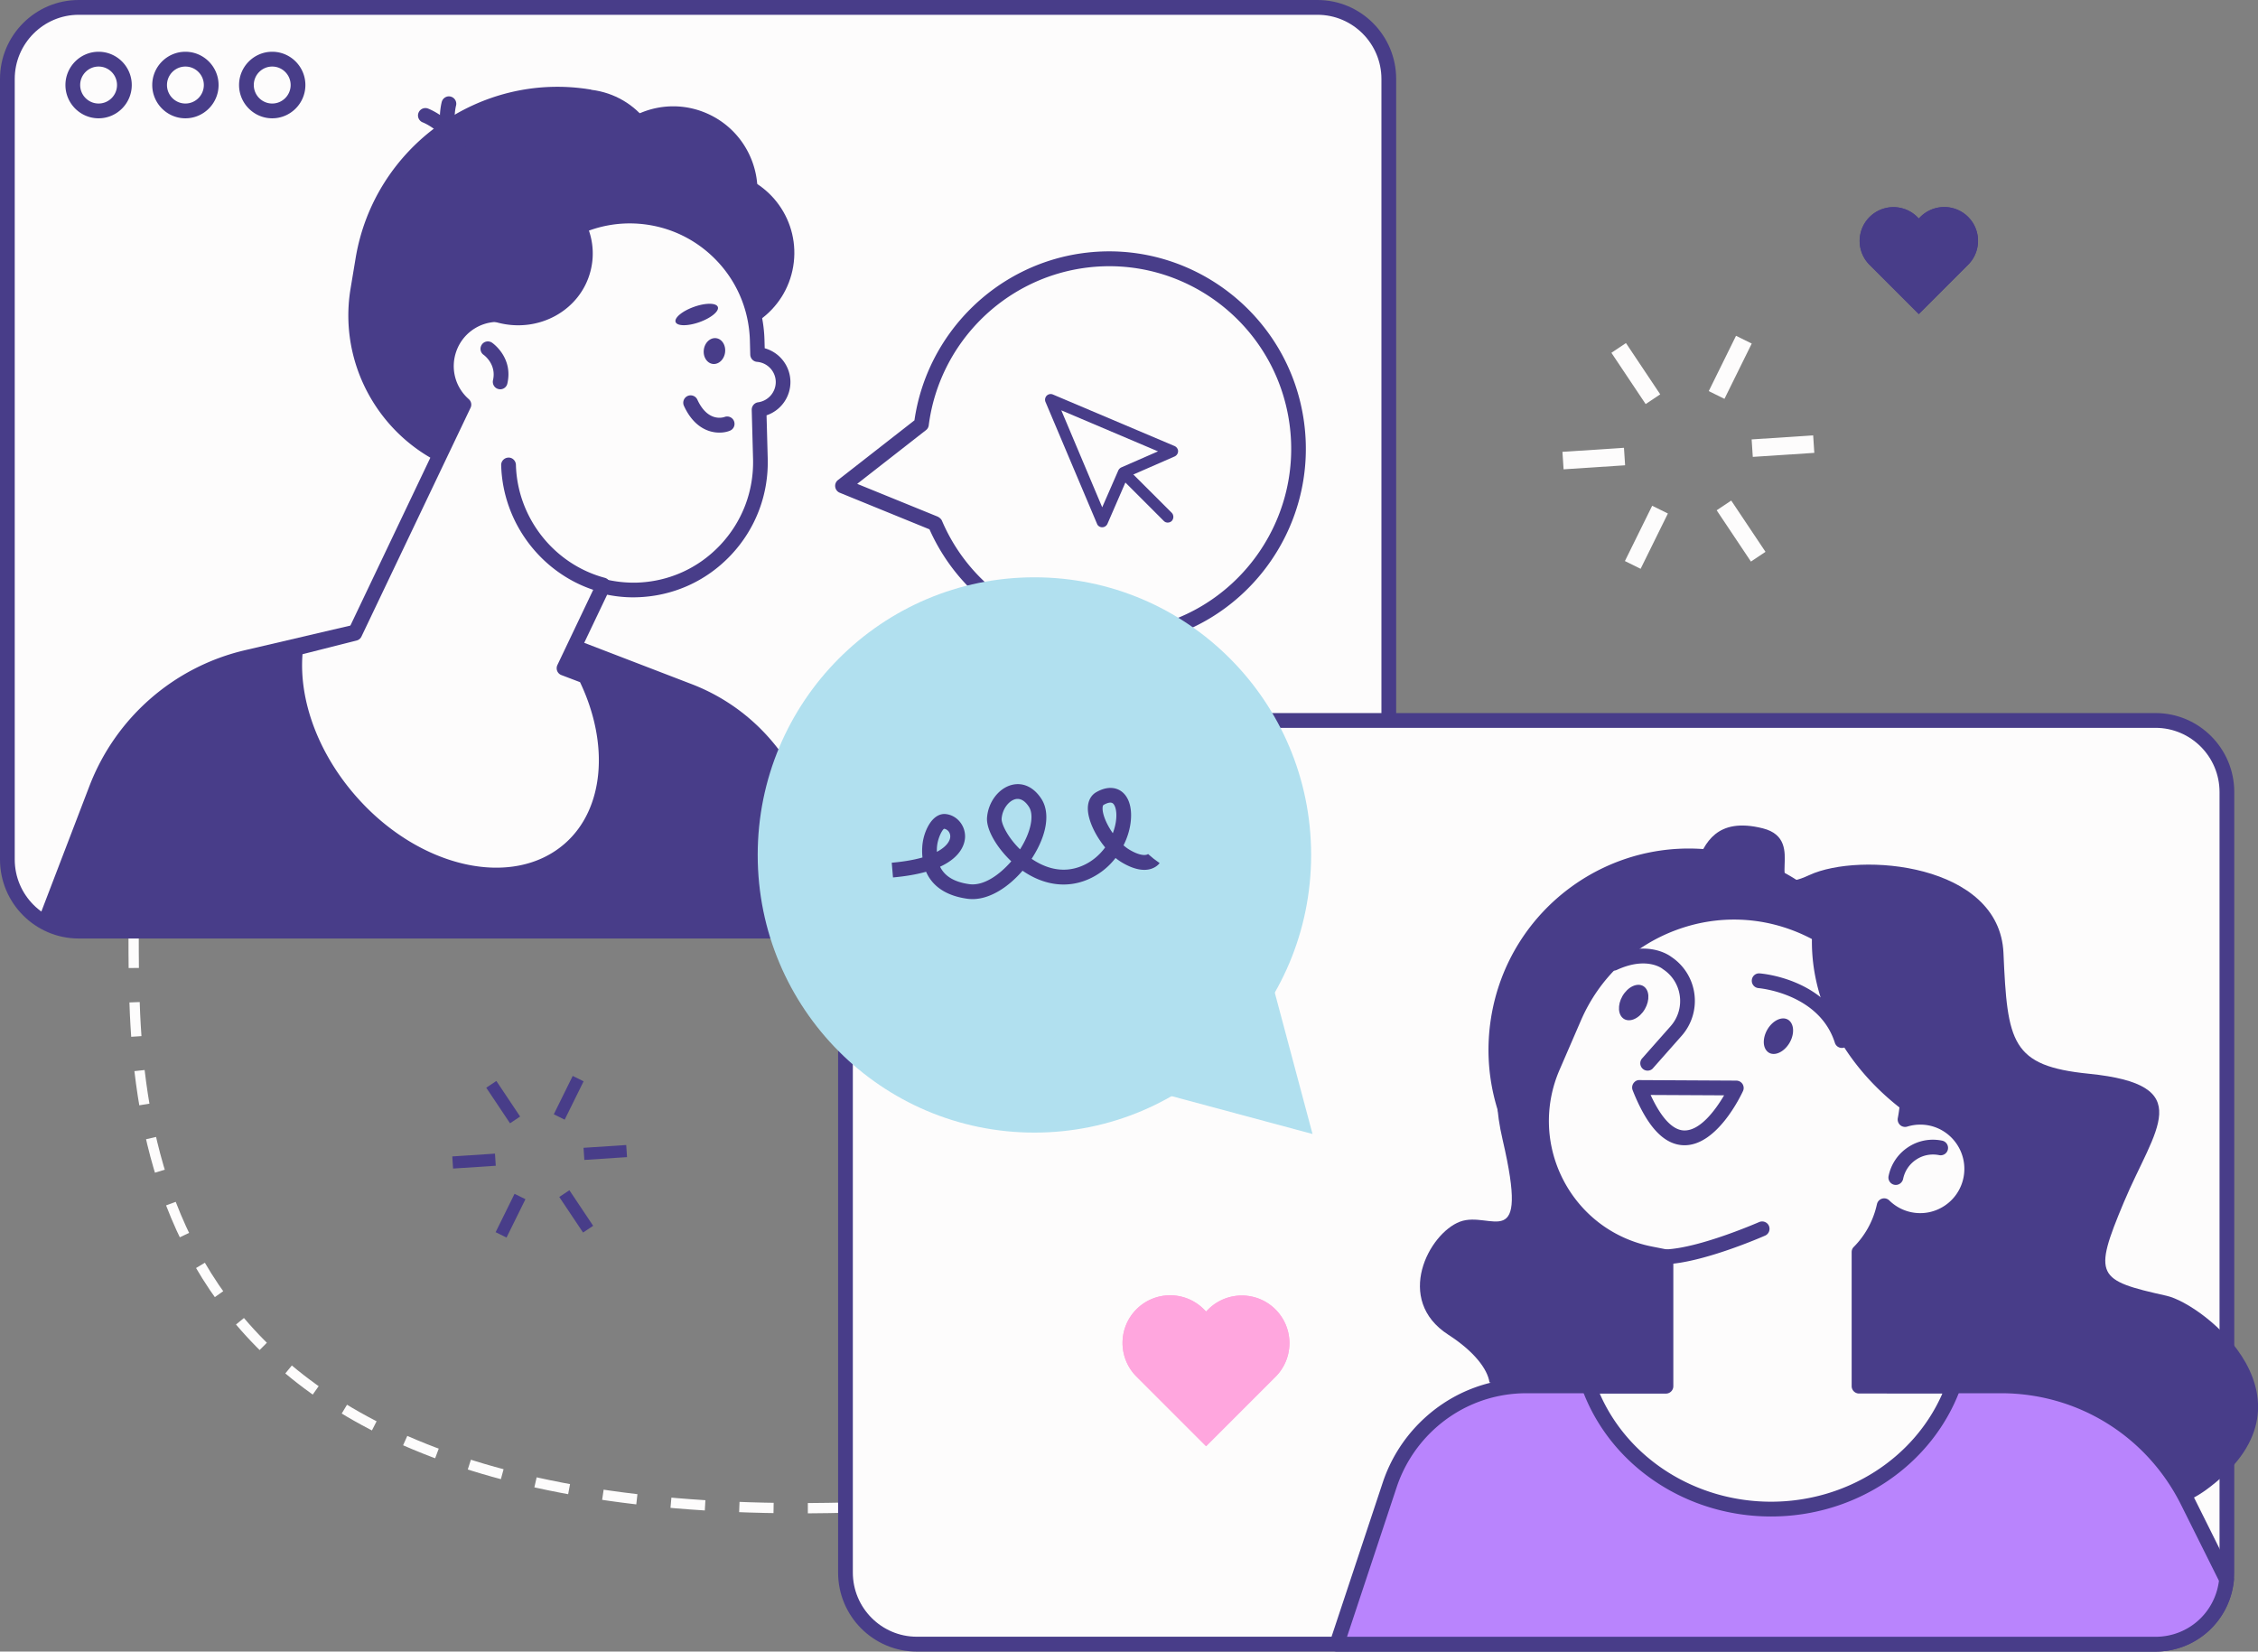
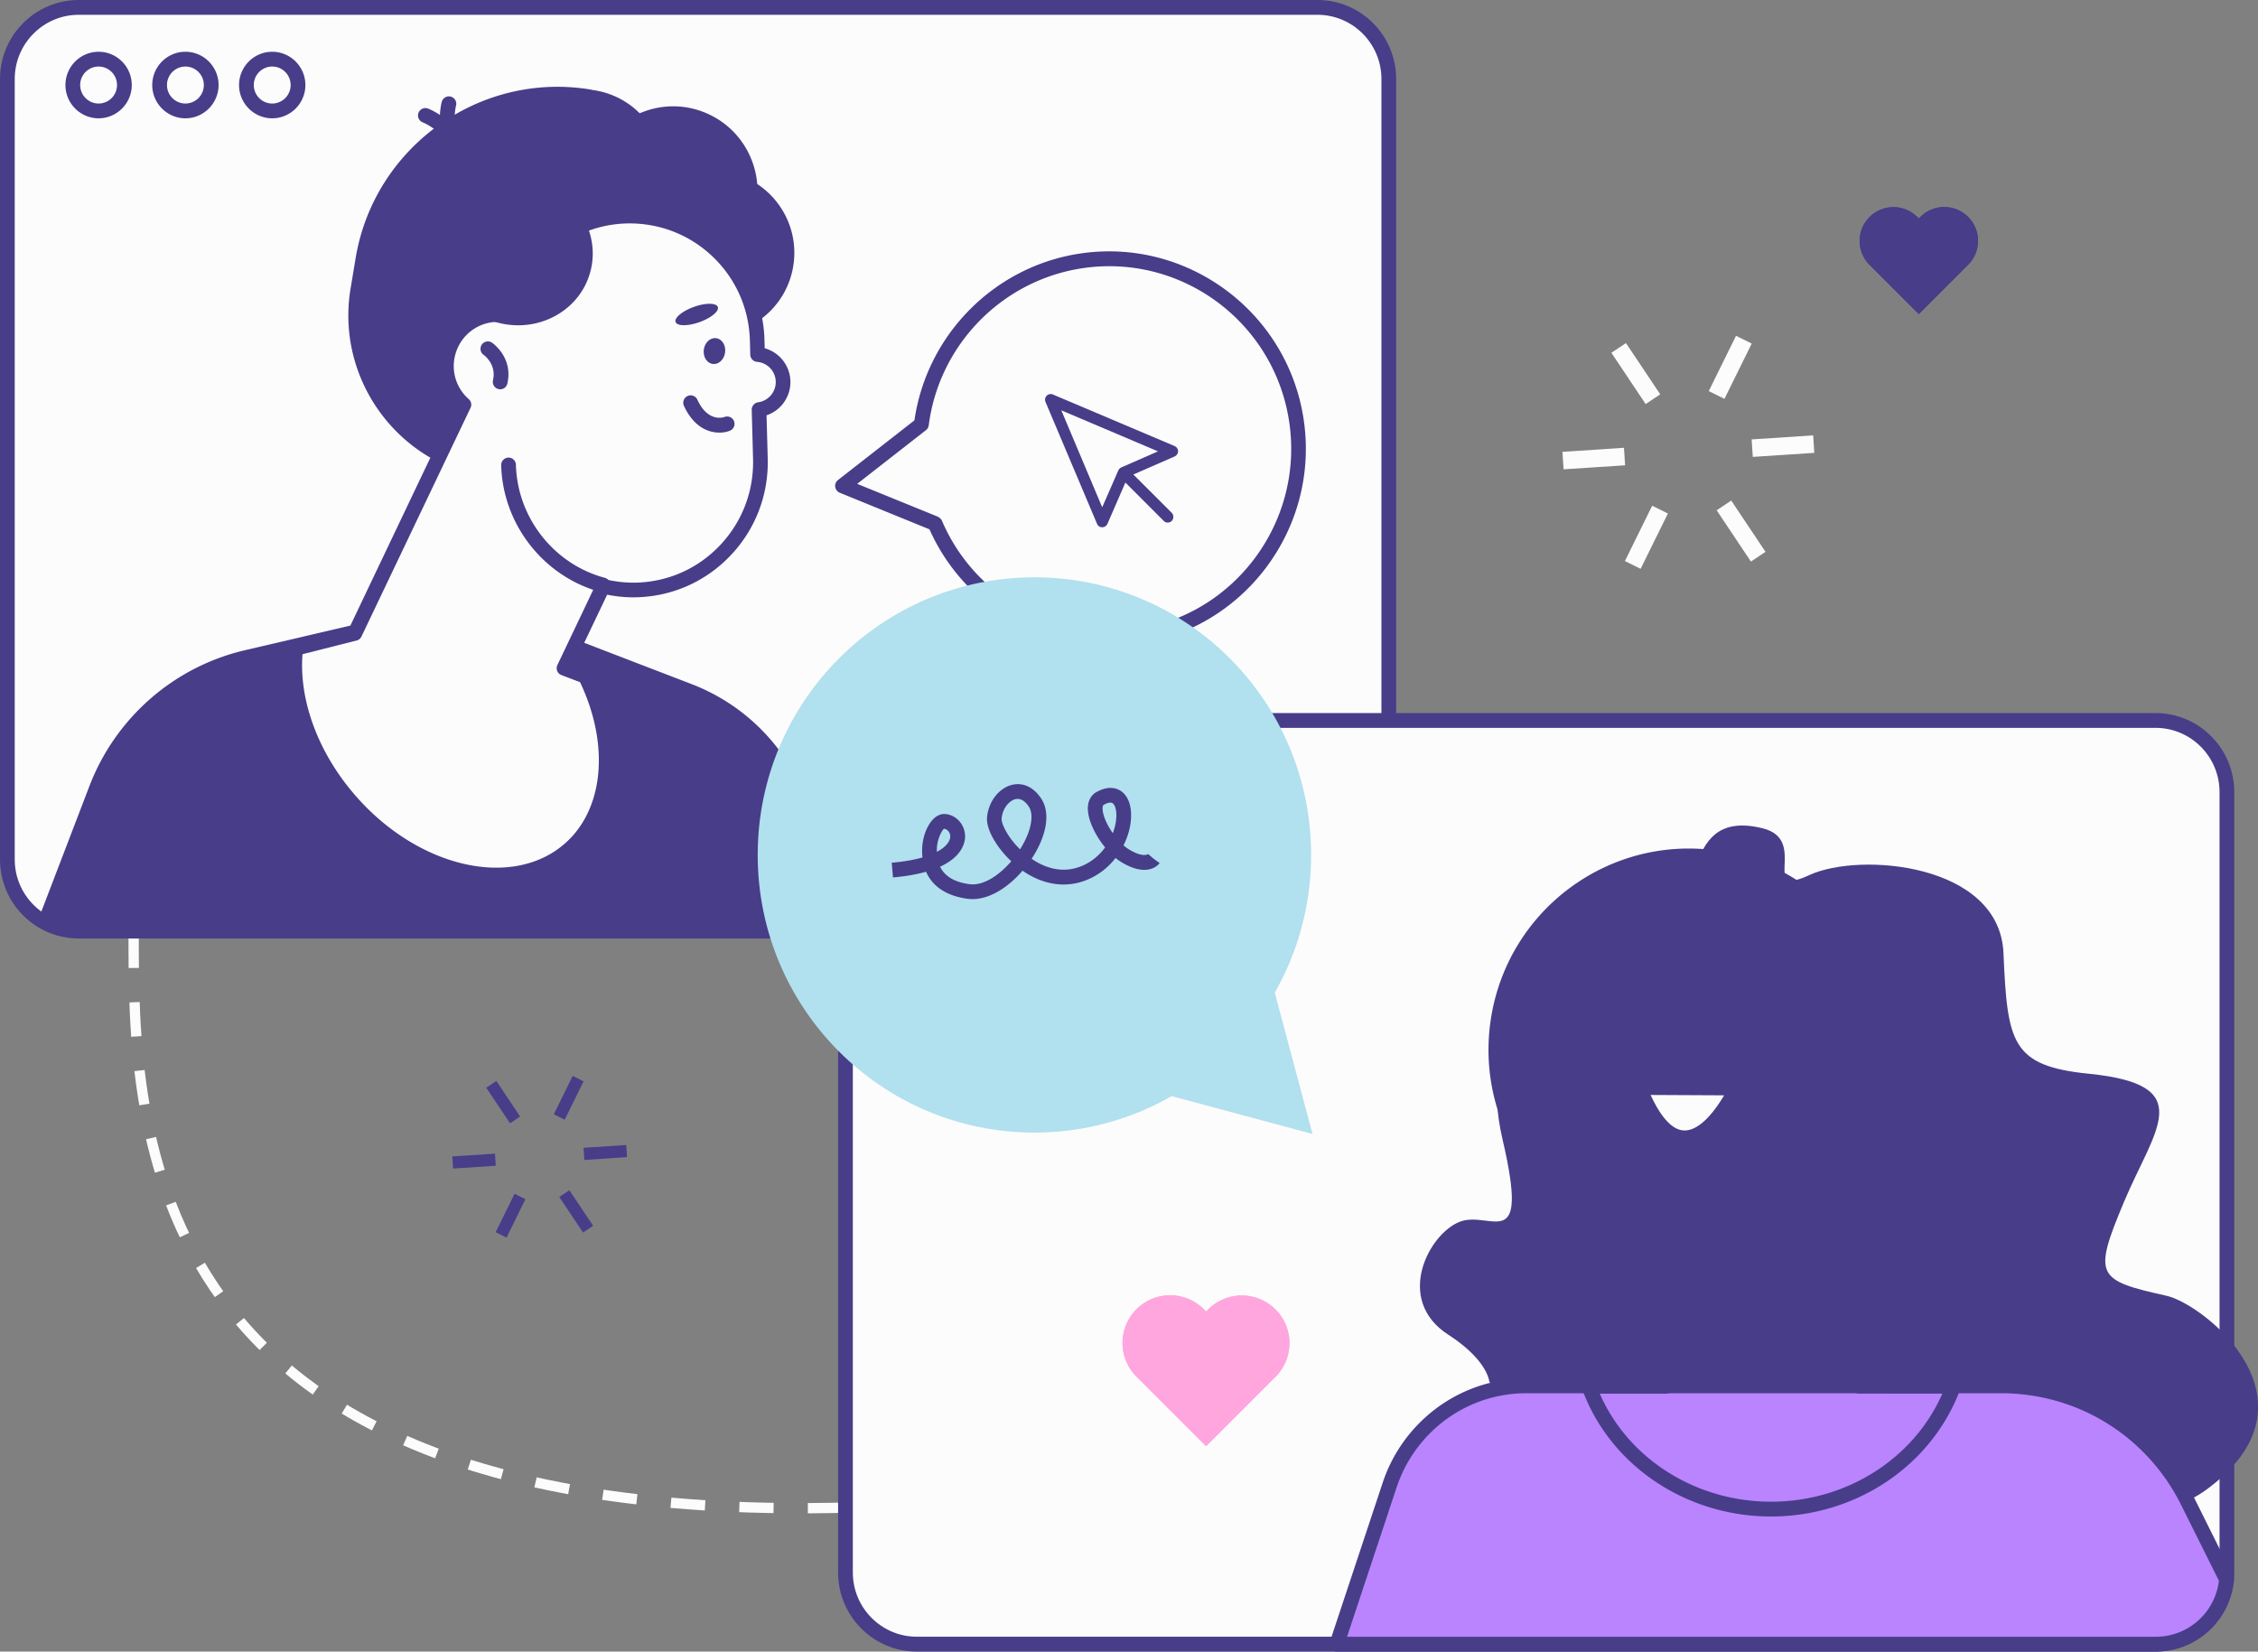
<svg xmlns="http://www.w3.org/2000/svg" viewBox="0 0 659 482" width="659" height="482" fill="none">
  <rect x="0" y="0" width="659" height="482" fill="#808080" stroke="none" />
  <g clip-path="url(#a)">
    <path stroke="#FDFCFC" stroke-dasharray="10 10" stroke-width="3" d="M39 272.5c0 56 0 172.5 207.5 167.5" />
    <path fill="#FDFCFC" d="M384.505 271.739H22.97c-11.507 0-20.82-9.365-20.82-20.888V23.046c0-11.523 9.335-20.888 20.82-20.888h361.535c11.506 0 20.818 9.365 20.818 20.888v227.783c0 11.545-9.312 20.91-20.818 20.91z" />
    <path fill="#483D89" d="M384.505 273.896H22.97C10.302 273.896 0 263.56 0 250.851V23.046C0 10.336 10.302 0 22.97 0h361.535c12.667 0 22.969 10.336 22.969 23.046v227.783c0 12.731-10.302 23.067-22.969 23.067zM22.97 4.316c-10.28 0-18.67 8.414-18.67 18.73v227.783c0 10.336 8.388 18.73 18.669 18.73h361.535c10.301 0 18.668-8.415 18.668-18.73V23.046c0-10.336-8.388-18.73-18.668-18.73H22.97z" />
    <path fill="#483D89" d="M28.777 34.526c-5.334 0-9.679-4.36-9.679-9.71 0-5.352 4.345-9.711 9.679-9.711 5.333 0 9.678 4.359 9.678 9.71 0 5.352-4.345 9.71-9.678 9.71zm0-15.105c-2.968 0-5.377 2.416-5.377 5.394s2.409 5.395 5.377 5.395 5.376-2.417 5.376-5.395c0-2.978-2.408-5.394-5.376-5.394zm25.335 15.105c-5.334 0-9.678-4.36-9.678-9.71 0-5.352 4.344-9.711 9.678-9.711 5.334 0 9.678 4.359 9.678 9.71 0 5.352-4.344 9.71-9.678 9.71zm0-15.105c-2.968 0-5.377 2.416-5.377 5.394s2.409 5.395 5.377 5.395 5.377-2.417 5.377-5.395c0-2.978-2.41-5.394-5.377-5.394zm25.335 15.105c-5.333 0-9.678-4.36-9.678-9.71 0-5.352 4.345-9.711 9.678-9.711 5.334 0 9.679 4.359 9.679 9.71 0 5.352-4.345 9.71-9.679 9.71zm0-15.105c-2.968 0-5.376 2.416-5.376 5.394s2.408 5.395 5.376 5.395c2.968 0 5.377-2.417 5.377-5.395 0-2.978-2.409-5.394-5.377-5.394zM11.27 268.113a20.588 20.588 0 0 0 11.7 3.626h216.34l-.237-18.536c-.301-23.802-15.033-45.013-37.186-53.537l-65.338-25.117-65.06 15.213c-20.754 4.855-37.744 19.701-45.4 39.661l-14.82 38.69zm152.657-125.069-22.475-3.776c-25.851-4.337-43.444-29.088-39.143-55.025l1.484-8.934c5.42-32.476 36.326-54.594 68.694-49.156l.968 9.344c20.281 3.41 34.11 22.83 30.712 43.2l-6.732 40.373c-2.623 15.839-17.7 26.628-33.508 23.974z" />
    <path fill="#483D89" d="M209.157 113.444c11.967-25.116.063-55.84-26.588-68.623-26.652-12.783-57.959-2.785-69.926 22.331-11.967 25.117-.063 55.841 26.588 68.624 26.652 12.783 57.959 2.785 69.926-22.332z" />
    <path fill="#483D89" d="M167.541 188.812c-12.754-10.142-20.131-26.477-18.066-43.869l1.892-16.011 42.348 4.963-26.174 54.917zM145.625 91.04c4.215-16.68 18.259-29.843 34.734-31.073 10.259-.777 19.421 3.237 25.744 10.271-4.409-1.618-17.077-5.416-23.12 1.295-7.399 8.178-16.432 26.261-37.358 19.507z" />
    <path fill="#483D89" d="M231.503 77.748c-2.173 13.076-14.518 21.902-27.529 19.722-13.034-2.18-21.83-14.565-19.658-27.62 2.172-13.077 14.517-21.902 27.529-19.723 13.034 2.18 21.83 14.544 19.658 27.62zm-69.64-45.833c-26.067-1.036-49.488 17.047-54.801 43.135 5.119 4.79 11.743 8.222 19.292 9.495 19.615 3.301 38.068-9.214 41.187-27.945 1.484-8.933-.775-17.65-5.678-24.685z" />
    <path fill="#483D89" d="M192.833 56.547c3.576-12.756-3.831-26.007-16.545-29.596-12.715-3.588-25.921 3.844-29.498 16.6-3.577 12.757 3.83 26.007 16.545 29.596 12.714 3.589 25.921-3.843 29.498-16.6z" />
    <path fill="#483D89" d="M218.919 65.834c5.566-12.438.028-27.048-12.368-32.633-12.397-5.584-26.959-.028-32.525 12.41-5.566 12.438-.028 27.048 12.369 32.632 12.397 5.585 26.958.029 32.524-12.41zm-85.532-18.966c-1.075 0-2.022-.82-2.129-1.92-.667-6.366-7.807-9.214-7.893-9.236-1.097-.431-1.656-1.683-1.226-2.783a2.153 2.153 0 0 1 2.774-1.252c.387.151 9.679 3.776 10.625 12.818a2.155 2.155 0 0 1-1.914 2.373h-.237z" />
    <path fill="#483D89" d="M134.441 46.437a2.165 2.165 0 0 1-1.441-.561c-6.71-6.085-4.172-15.752-4.065-16.162.323-1.144 1.506-1.834 2.646-1.51a2.156 2.156 0 0 1 1.505 2.653c-.043.173-1.893 7.553 2.796 11.825a2.157 2.157 0 0 1-1.441 3.755z" />
    <path fill="#FDFCFC" d="m170.831 197.357-6.237-2.373 11.377-23.888c3.14.756 6.388 1.166 9.765 1.079 20.517-.561 36.712-17.694 36.153-38.28l-.387-14.35c4.022-.561 7.097-4.013 7.011-8.178a8.086 8.086 0 0 0-7.441-7.898l-.108-4.121c-.559-20.586-17.636-36.835-38.153-36.274-17.314.475-31.53 12.731-35.229 28.937-6.947-1.122-13.915 2.805-16.432 9.689-2.172 5.999-.301 12.472 4.194 16.443l-31.787 66.699-17.249 4.38c-1.613 14.07 3.871 30.793 15.98 44.603 19.249 21.946 47.939 28.16 64.07 13.918 12.624-11.177 13.764-31.547 4.473-50.386z" />
    <path fill="#483D89" d="M144.915 257.497c-14.861 0-31.572-7.833-44.24-22.248-12.087-13.767-18.26-31.073-16.518-46.264a2.217 2.217 0 0 1 1.613-1.856l16.281-4.121 30.691-64.434c-4.43-4.704-5.85-11.458-3.613-17.651a17.159 17.159 0 0 1 16.818-11.286c4.624-16.55 19.486-28.29 36.799-28.742 10.517-.302 20.475 3.539 28.11 10.789 7.635 7.25 11.979 17.047 12.259 27.577l.064 2.374a10.252 10.252 0 0 1 7.506 9.667 10.243 10.243 0 0 1-6.968 9.905l.344 12.602c.28 10.53-3.527 20.542-10.753 28.203-7.227 7.66-16.991 12.019-27.486 12.3-2.839.086-5.721-.173-8.625-.756l-9.635 20.219 4.065 1.533c.516.194.925.582 1.161 1.057 9.98 20.219 7.958 41.495-4.989 52.932-6.259 5.546-14.26 8.2-22.884 8.2zm-56.628-66.57c-1.054 13.659 4.71 29.045 15.614 41.452 18.432 21.018 45.832 27.168 61.037 13.724 11.313-9.99 13.012-28.807 4.345-47.019l-5.442-2.072a2.118 2.118 0 0 1-1.226-1.208 2.189 2.189 0 0 1 .065-1.726l11.377-23.888c.43-.928 1.463-1.403 2.452-1.165a35.627 35.627 0 0 0 9.205 1.014c9.356-.259 18.045-4.143 24.475-10.962 6.431-6.819 9.829-15.731 9.592-25.117l-.387-14.35c-.021-1.101.774-2.05 1.85-2.201a5.983 5.983 0 0 0 5.162-5.999 5.936 5.936 0 0 0-5.463-5.805c-1.097-.086-1.936-.992-1.979-2.093l-.107-4.121c-.259-9.387-4.13-18.105-10.926-24.556-6.796-6.453-15.7-9.84-25.034-9.625-15.98.432-29.616 11.631-33.186 27.254-.258 1.1-1.312 1.834-2.43 1.64-6.065-.97-11.958 2.525-14.066 8.308-1.828 5.028-.408 10.552 3.592 14.069.731.647.946 1.683.516 2.546l-31.831 66.743a2.139 2.139 0 0 1-1.419 1.165l-15.786 3.992z" />
    <path fill="#483D89" d="M145.99 113.611c-.15 0-.322-.021-.494-.065-1.162-.258-1.871-1.424-1.613-2.589 1.075-4.704-2.667-7.337-2.71-7.38-.99-.669-1.226-2.007-.559-2.999.666-.993 2-1.23 2.989-.561.258.172 6.194 4.359 4.474 11.889a2.116 2.116 0 0 1-2.087 1.705zm63.963 12.645c-3.248 0-7.528-1.661-10.345-7.811a2.174 2.174 0 0 1 1.053-2.87 2.161 2.161 0 0 1 2.861 1.057c3.032 6.603 7.463 5.222 7.958 5.05a2.147 2.147 0 0 1 2.752 1.251c.409 1.101-.107 2.331-1.204 2.762-.817.345-1.871.561-3.075.561zm1.656-23.391c-.28 2.071-1.871 3.56-3.592 3.345-1.699-.216-2.882-2.094-2.602-4.165.279-2.072 1.871-3.56 3.591-3.345 1.721.216 2.882 2.093 2.603 4.165zm-2.108-13.271c.43 1.23-1.979 3.215-5.377 4.424-3.398 1.208-6.516 1.186-6.947-.043-.43-1.23 1.979-3.216 5.377-4.424 3.398-1.209 6.495-1.187 6.947.043zm-39.272-25.98c-16.066-2.137-31.594 7.703-36.39 23.542 2.882 3.258 6.796 5.761 11.399 6.991 11.958 3.172 24.088-3.517 27.077-14.932 1.441-5.438.538-10.962-2.086-15.601zm5.742 109.273c-.193 0-.365-.021-.559-.064-16.689-4.467-28.669-19.702-29.142-37.051-.043-1.187.903-2.179 2.086-2.222 1.183-.065 2.172.906 2.215 2.093.409 15.45 11.098 29.023 25.959 32.993a2.164 2.164 0 0 1-.559 4.251z" />
    <path fill="#FDFCFC" d="M629.105 479.842H267.57c-11.506 0-20.819-9.365-20.819-20.888V231.15c0-11.545 9.334-20.889 20.819-20.889h361.535c11.506 0 20.819 9.366 20.819 20.889v227.783c0 11.544-9.313 20.909-20.819 20.909z" />
    <path fill="#483D89" d="M629.105 482H267.57c-12.667 0-22.969-10.336-22.969-23.046V231.149c0-12.709 10.302-23.045 22.969-23.045h361.535c12.668 0 22.97 10.336 22.97 23.045v227.784c0 12.709-10.302 23.067-22.97 23.067zM267.57 212.419c-10.302 0-18.668 8.416-18.668 18.73v227.784c0 10.336 8.388 18.73 18.668 18.73h361.535c10.302 0 18.668-8.416 18.668-18.73V231.149c0-10.336-8.388-18.73-18.668-18.73H267.57z" />
    <path fill="#483D89" d="M422.701 389.536c7.571 4.877 11.442 10.055 12.001 13.875 0 0 165.584 63.29 209.179 31.375 35.293-25.829-.71-54.205-11.571-56.622-20.389-4.553-21.529-5.675-12.474-27.275 9.054-21.6 21.872-34.289-10.195-37.525-22.668-2.266-23.787-9.085-24.927-35.238-1.139-26.153-41.917-29.563-56.649-22.744-14.733 6.819 0-10.228-13.593-13.638-13.592-3.409-16.991 4.553-19.27 10.229-2.259 5.675-30.583 7.962-36.261 28.419-5.657 20.456-28.325 18.19-20.389 52.284 7.936 34.094-3.398 20.457-12.474 23.866-9.055 3.431-19.249 22.766-3.377 32.994z" />
    <path fill="#B984FD" d="M629.105 479.843c10.818 0 19.722-8.287 20.733-18.882l-11.313-22.7c-10.323-20.716-31.422-33.792-54.499-33.792H445.563a42.027 42.027 0 0 0-29.766 12.364 42.26 42.26 0 0 0-10.172 16.508l-15.443 46.502h238.923z" />
    <path fill="#483D89" d="M629.105 482H390.161a2.11 2.11 0 0 1-1.742-.906 2.162 2.162 0 0 1-.301-1.942l15.442-46.502a44.549 44.549 0 0 1 10.689-17.349c8.366-8.394 19.464-13.012 31.293-13.012h138.463c24.045 0 45.659 13.4 56.434 34.979l11.313 22.701c.172.366.258.776.215 1.165-1.118 11.89-10.968 20.866-22.862 20.866zm-235.976-4.315h235.955c9.484 0 17.334-6.97 18.517-16.335l-11.033-22.14c-10.022-20.111-30.174-32.605-52.585-32.605H445.52c-10.667 0-20.69 4.164-28.239 11.739a40.385 40.385 0 0 0-9.656 15.666l-14.496 43.675zm157.553-162.023c5.13-32.004-16.569-62.122-48.467-67.269-31.898-5.148-61.916 16.624-67.046 48.628-5.131 32.003 16.569 62.121 48.467 67.268 31.898 5.148 61.915-16.623 67.046-48.627z" />
-     <path fill="#FDFCFC" d="M563.422 326.354a14.754 14.754 0 0 0-7.463.367c4.302-22.722-7.183-45.682-28.239-55.63-25.959-12.278-56.907-.561-68.306 25.851l-6.259 14.458c-10.001 23.132 3.872 49.631 28.54 54.486l4.495.885v37.762h-22.475c7.571 20.867 28.519 35.885 53.166 35.885 24.669 0 45.595-15.018 53.165-35.885h-27.507V365.39c3.355-3.41 5.893-7.704 7.119-12.667l.215-.885c2 1.964 4.559 3.41 7.506 4.014 8.13 1.683 16.066-3.582 17.722-11.739 1.677-8.135-3.549-16.097-11.679-17.759z" />
    <path fill="#483D89" d="M516.881 442.576c-24.927 0-47.101-14.997-55.187-37.309a2.174 2.174 0 0 1 .258-1.986 2.141 2.141 0 0 1 1.763-.927h20.325v-33.793l-2.753-.539c-12.389-2.438-22.884-10.293-28.755-21.514-5.872-11.221-6.367-24.34-1.334-35.971l6.259-14.458c5.764-13.314 16.388-23.477 29.916-28.591 13.528-5.136 28.196-4.532 41.294 1.64 20.883 9.861 32.863 32.108 29.938 54.852a16.762 16.762 0 0 1 5.29.259c4.495.928 8.367 3.539 10.883 7.38 2.516 3.841 3.398 8.437 2.495 12.947-.925 4.51-3.527 8.394-7.356 10.919-3.828 2.525-8.409 3.431-12.904 2.503a16.93 16.93 0 0 1-5.871-2.417 29.636 29.636 0 0 1-6.366 10.703v36.101h25.357a2.14 2.14 0 0 1 1.763.928c.409.583.495 1.316.258 1.985-8.173 22.291-30.346 37.288-55.273 37.288zm-50.004-35.885c8.28 19.01 27.981 31.569 50.004 31.569 22.023 0 41.702-12.559 50.004-31.569H542.56a2.16 2.16 0 0 1-2.15-2.158v-39.122c0-.561.215-1.122.623-1.51a25.306 25.306 0 0 0 6.56-11.653l.215-.885a2.154 2.154 0 0 1 1.506-1.553 2.12 2.12 0 0 1 2.086.539c1.785 1.748 4 2.935 6.43 3.431 3.377.691 6.797.022 9.679-1.877a12.882 12.882 0 0 0 5.527-8.178 12.897 12.897 0 0 0-1.871-9.711c-1.893-2.87-4.796-4.855-8.151-5.545a12.832 12.832 0 0 0-6.388.323 2.172 2.172 0 0 1-2.065-.453 2.198 2.198 0 0 1-.688-2.007c4.13-21.88-6.99-43.804-27.056-53.277-12.022-5.675-25.507-6.215-37.938-1.511-12.432 4.704-22.196 14.048-27.487 26.283l-6.258 14.458c-4.495 10.422-4.065 22.182 1.204 32.238 5.27 10.056 14.668 17.09 25.787 19.27l4.495.884a2.15 2.15 0 0 1 1.742 2.115v37.762a2.16 2.16 0 0 1-2.15 2.158h-19.335v-.021z" />
    <path fill="#483D89" d="M553.293 345.818c-.151 0-.28-.022-.431-.043a2.163 2.163 0 0 1-1.677-2.547 13.178 13.178 0 0 1 5.678-8.415c2.946-1.964 6.473-2.633 9.957-1.921a2.16 2.16 0 0 1 1.678 2.546 2.154 2.154 0 0 1-2.538 1.683c-2.344-.474-4.731-.021-6.71 1.295a8.868 8.868 0 0 0-3.828 5.675c-.237 1.015-1.14 1.727-2.129 1.727zm-72.437-33.361c-.516 0-1.01-.172-1.419-.539-.882-.799-.968-2.158-.172-3.043l8.302-9.386a11.065 11.065 0 0 0 2.688-8.805 11.028 11.028 0 0 0-4.882-7.811 1.162 1.162 0 0 1-.194-.151c-.172-.129-4.731-3.625-13.313.345a2.16 2.16 0 0 1-2.86-1.057 2.175 2.175 0 0 1 1.054-2.87c10.495-4.877 16.797-.583 17.765.151a15.379 15.379 0 0 1 6.688 10.789 15.405 15.405 0 0 1-3.742 12.235l-8.302 9.387c-.408.518-1.01.755-1.613.755zm40.821-7.229c-1.871 2.396-4.56 3.086-6.001 1.511-1.462-1.554-1.118-4.769.732-7.164 1.871-2.395 4.559-3.086 6-1.511 1.441 1.576 1.14 4.769-.731 7.164z" />
    <path fill="#483D89" d="M479.437 295.41c-1.871 2.396-4.56 3.064-6.022 1.511-1.463-1.554-1.14-4.769.731-7.164 1.871-2.395 4.56-3.064 6.022-1.511 1.463 1.554 1.14 4.769-.731 7.164z" />
    <path fill="#FDFCFC" d="m478.469 317.377 28.282.151s-15.206 32.821-28.282-.151z" />
    <path fill="#483D89" d="M491.653 334.23h-.258c-5.807-.173-10.689-5.416-14.905-16.054a2.21 2.21 0 0 1 .215-2.007c.409-.583 1.011-.993 1.786-.95l28.26.151a2.17 2.17 0 0 1 1.807.993c.387.626.451 1.403.129 2.072-.753 1.618-7.592 15.795-17.034 15.795zm-9.915-14.673c3.076 6.689 6.431 10.271 9.764 10.357 4.646.13 9.098-5.869 11.679-10.249l-21.443-.108zm74.523 5.092c3.183-21.6-7.7-43.006-27.358-52.953-1.225 20.154 9.421 39.747 27.358 52.953z" />
    <path fill="#483D89" d="M537.549 305.833a2.137 2.137 0 0 1-2.043-1.511c-4.581-14.414-22.088-15.925-22.26-15.946a2.149 2.149 0 0 1-1.978-2.309c.086-1.187 1.096-2.093 2.301-1.986.839.065 20.561 1.705 26.023 18.925a2.156 2.156 0 0 1-1.398 2.719c-.193.086-.43.108-.645.108zM486.19 368.95a2.157 2.157 0 0 1-2.151-2.071c-.043-1.187.882-2.201 2.065-2.245 10.022-.41 27.142-7.919 27.314-7.984a2.16 2.16 0 0 1 2.839 1.101c.473 1.1-.021 2.374-1.097 2.848-.731.324-18.044 7.898-28.862 8.351-.043-.021-.086 0-.108 0z" />
-     <path fill="#FDFCFC" d="M378.439 123.364c-4.193-30.34-32.088-51.508-62.327-47.3-25.228 3.518-44.09 23.607-47.208 47.775l-.151.13-22.841 17.845 26.82 10.94.172.065c9.549 22.42 33.164 36.597 58.392 33.102 30.239-4.23 51.337-32.217 47.143-62.557z" />
    <path fill="#483D89" d="M323.725 188.596c-22.41 0-43.165-13.227-52.456-34.115l-26.195-10.682c-.71-.28-1.205-.949-1.312-1.704a2.144 2.144 0 0 1 .817-2.007l22.303-17.414c3.656-25.247 23.658-45.25 48.929-48.768 31.357-4.359 60.413 17.695 64.758 49.156 4.344 31.462-17.636 60.614-48.994 64.973a56.456 56.456 0 0 1-7.85.561zm-73.554-47.386 23.378 9.516c.516.216 1.119.691 1.355 1.23 9.377 22.01 32.454 35.108 56.112 31.807 29.013-4.035 49.338-31.009 45.316-60.096-4.022-29.11-30.884-49.502-59.898-45.466-23.657 3.301-42.326 22.182-45.38 45.919a2.107 2.107 0 0 1-.817 1.424l-20.066 15.666z" />
    <path fill="#B1E0EF" d="M301.896 330.54c44.602 0 80.759-36.277 80.759-81.027s-36.157-81.028-80.759-81.028c-44.602 0-80.76 36.278-80.76 81.028 0 44.75 36.158 81.027 80.76 81.027z" />
    <path fill="#B1E0EF" d="M383.064 330.95 342.2 319.967l-40.864-10.984 29.917-30.016 29.916-30.015 10.947 40.999 10.948 40.999z" />
    <path fill="#483D89" d="M283.808 262.395a11.79 11.79 0 0 1-1.527-.108c-6.043-.841-10.13-3.56-12.001-7.876-2.581.734-5.764 1.316-9.657 1.662l-.365-4.294c3.678-.324 6.624-.864 8.968-1.533a18.04 18.04 0 0 1-.064-3.064c.193-3.366 1.656-6.84 3.591-8.48 1.269-1.079 2.474-1.208 3.27-1.122 3.204.345 5.677 3.237 5.634 6.603-.021 1.597-.752 5.74-7.291 8.761 1.355 2.805 4.173 4.488 8.517 5.092 4.151.583 8.775-2.654 12.259-6.667-4.323-4.1-7.334-9.322-7.075-12.753.344-4.532 3.376-8.545 7.204-9.538 3.291-.842 6.453.647 8.668 4.078 2.602 4.035 1.634 10.401-2.581 17.047a4.787 4.787 0 0 1-.28.432c3.528 2.417 8.797 4.553 14.711 2.071 2.882-1.208 5.119-3.172 6.753-5.394-2.946-3.561-5.075-8.092-5.054-11.437.022-2.136.925-3.819 2.495-4.704 3.549-2.007 5.936-1.1 7.054-.388 2.259 1.467 3.356 4.574 3.011 8.545-.193 2.352-.903 4.92-2.15 7.38.559.474 1.118.906 1.699 1.251 3.419 2.05 5.097 1.619 5.463 1.273l1.634 1.381 1.742 1.273c-.322.454-3.441 4.338-11.054-.215a16.278 16.278 0 0 1-1.807-1.273c-2.022 2.611-4.732 4.855-8.151 6.3-6.13 2.59-12.84 1.662-18.991-2.589-3.957 4.596-9.313 8.286-14.625 8.286zm-8.28-20.521c-.516.259-1.936 2.784-2.086 5.546-.022.41-.022.798-.022 1.186 2.904-1.532 3.893-3.258 3.914-4.466.022-1.295-.924-2.18-1.806-2.266zm21.464-8.718a2.6 2.6 0 0 0-.688.087c-1.785.453-3.742 2.697-3.979 5.675-.108 1.424 1.699 5.373 5.377 8.955 3.14-4.942 4.194-9.926 2.602-12.386-.71-1.122-1.85-2.331-3.312-2.331zm27.077 1.079c-.709 0-1.57.432-1.978.669-.258.151-.301.691-.301.993-.022 1.834 1.161 4.682 2.989 7.272.538-1.446.882-2.892.99-4.23.215-2.503-.388-4.1-1.054-4.531a1.313 1.313 0 0 0-.646-.173z" />
    <path fill="#FFA6DE" d="m352.757 382.005-.757.755-.757-.757a13.893 13.893 0 0 0-19.562.09 13.898 13.898 0 0 0-.09 19.562l.757.756L352 422.063l19.652-19.652.757-.756a13.897 13.897 0 0 0-19.652-19.65z" />
    <path fill="#FFA6DE" d="m352.757 382.005-.757.755-.757-.757a13.893 13.893 0 0 0-19.562.09 13.898 13.898 0 0 0-.09 19.562l.757.756L352 422.063l19.652-19.652.757-.756a13.897 13.897 0 0 0-19.652-19.65z" />
    <path fill="#483D89" d="m560.537 63.23-.537.535-.537-.537a9.863 9.863 0 0 0-13.947 13.946l.537.537L560 91.658l13.946-13.947.538-.537a9.862 9.862 0 0 0-13.947-13.945z" />
    <path fill="#483D89" d="m560.537 63.23-.537.535-.537-.537a9.863 9.863 0 0 0-13.947 13.946l.537.537L560 91.658l13.946-13.947.538-.537a9.862 9.862 0 0 0-13.947-13.945z" />
  </g>
  <path fill="#483D89" d="M340.791 152.514c-.419 0-.823-.15-1.137-.48l-12.082-12.085c-.658-.644-.658-1.692 0-2.366.628-.614 1.689-.614 2.302 0l12.113 12.085c.613.644.613 1.707 0 2.366-.329.33-.763.48-1.196.48z" />
  <path fill="#483D89" d="M321.665 153.877h-.015c-.628 0-1.256-.39-1.48-1.004l-15.044-35.583a1.673 1.673 0 0 1 .359-1.812 1.646 1.646 0 0 1 1.81-.344l35.499 15.036c.599.269 1.017.868 1.032 1.482 0 .704-.419 1.288-1.002 1.558l-13.667 5.975-5.952 13.703c-.284.599-.867.989-1.51.989h-.03zm-11.918-34.116 11.933 28.29 4.695-10.753c.165-.374.494-.689.838-.868l10.751-4.703-28.232-11.981.015.015zM182.766 334.162l-12.458.817.232 3.539 12.458-.817-.232-3.539zm-38.308 2.516-12.458.817.232 3.539 12.458-.816-.232-3.54zM167.147 314l-5.522 11.197 3.181 1.569 5.522-11.197-3.181-1.569zm-16.978 34.409-5.521 11.197 3.181 1.569 5.521-11.197-3.181-1.569zm16.007-1.051-2.949 1.971 6.936 10.38 2.949-1.97-6.936-10.381zm-21.314-31.886-2.949 1.971 6.936 10.38 2.949-1.97-6.936-10.381z" />
  <path fill="#FDFCFC" d="m529.175 127.062-17.957 1.177.334 5.101 17.957-1.177-.334-5.101zm-55.218 3.627L456 131.866l.334 5.102 17.957-1.177-.334-5.102zM506.661 98l-7.959 16.14 4.585 2.261 7.96-16.14-4.586-2.26zm-24.471 49.599-7.959 16.14 4.585 2.261 7.959-16.14-4.585-2.261zm23.072-1.515-4.251 2.84 9.998 14.963 4.251-2.841-9.998-14.962zm-30.723-45.962-4.251 2.84 9.998 14.963 4.251-2.84-9.998-14.963z" />
  <defs>
    <clipPath id="a">
      <path fill="#fff" d="M0 0h659v482H0z" />
    </clipPath>
  </defs>
</svg>